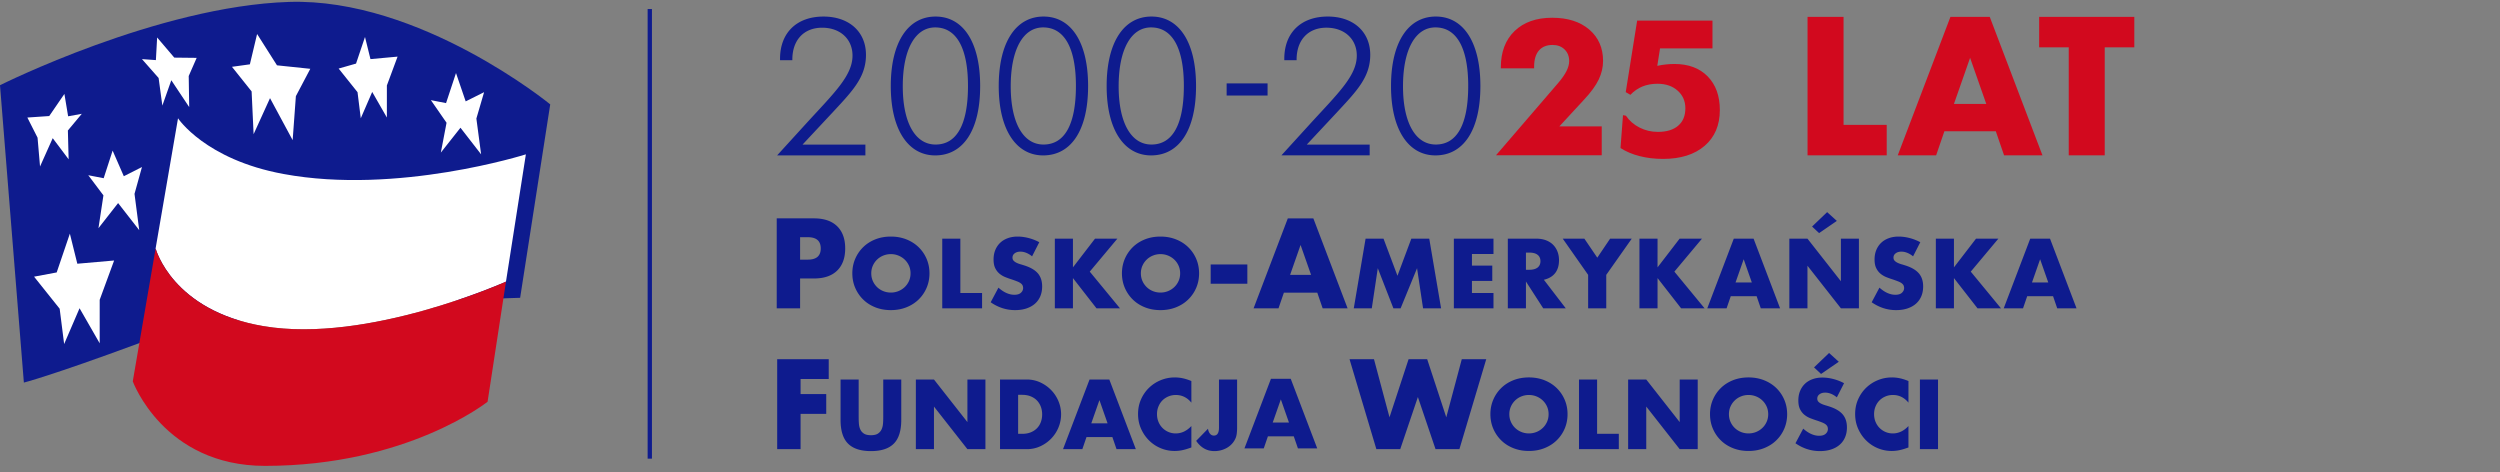
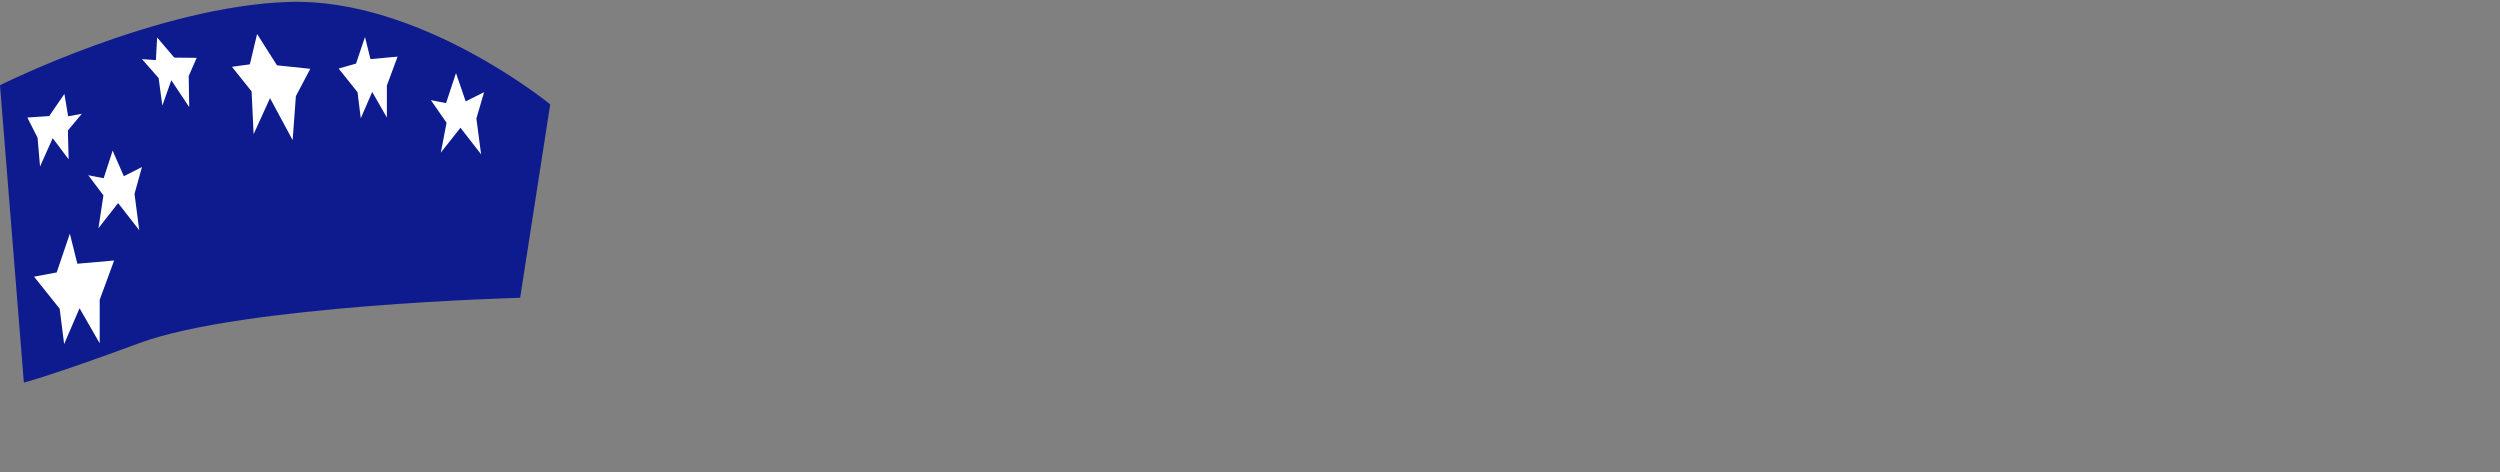
<svg xmlns="http://www.w3.org/2000/svg" width="381" height="72">
  <rect width="100%" height="100%" fill="#808080" stroke="none" />
  <path d="M754.949 243.945s-403.094-10.457-552.488-65.679C72.543 130.277 34.644 120.898 34.644 120.898L0 552.5s229.145 114.77 419.344 120.898c190.183 6.133 379.269-148.687 379.269-148.687z" style="fill:#0e1b8e;fill-opacity:1;fill-rule:evenodd;stroke:none" transform="matrix(.105 0 0 -.105 0 71)" />
-   <path d="M382.523 202.813c151.207-25.633 351.856 64.601 351.856 64.601l28.883 184.762s-186.582-59.18-351.867-28.496c-113.676 20.922-153.012 80.824-153.012 80.824l-33.551-194.867 1.074 5.777s23.828-90.234 156.617-112.601" style="fill:#fff;fill-opacity:1;fill-rule:evenodd;stroke:none" transform="matrix(.105 0 0 -.105 0 71)" />
-   <path d="M382.523 202.813C249.734 225.18 225.906 315.414 225.906 315.414l-1.074-5.777-32.129-186.938S237.453 0 384.695 0c206.418 0 322.993 93.106 322.993 93.106l26.691 174.308S533.73 177.18 382.523 202.813" style="fill:#d2091e;fill-opacity:1;fill-rule:evenodd;stroke:none" transform="matrix(.105 0 0 -.105 0 71)" />
  <path d="m49.438 274.625 32.84 6.148 19.132 56.286 10.824-43.653 53.407 4.68-20.938-57.023V177.91l-29.23 50.895-22.371-51.973-6.493 51.254zM128.105 421.867l22.379-4.336 12.989 40.055 16.238-37.164 26.348 13.355-10.829-38.98 6.86-52.688-30.664 39.336-28.52-36.441 7.211 47.633zM39.691 505.594l31.766 2.16 22.004 32.125 5.418-32.488 19.848 3.617-20.207-24.192 1.082-41.859-23.094 30.676-18.41-41.125-3.602 41.855zM206.059 590.395l20.207-1.446 1.804 32.844 24.907-29.234 32.484-.36-11.551-26.344.711-45.113-25.976 38.981-12.997-36.813-5.418 40.055zM336.695 579.211l25.981 3.613 10.476 44.024 28.871-45.473 48.352-5.059-20.93-39.691-4.679-63.871-32.856 60.984-23.816-52.328-2.887 62.07zM491.512 576.684l25.25 7.218 13.004 38.606 7.937-32.11 39.348 3.606-15.535-41.859v-46.547l-21.293 37.164-16.59-38.258-4.703 37.887zM625.395 530.852l22.011-4.336 14.442 43.66 14.062-41.129 26.719 13.348-11.203-38.254 6.875-51.965-29.961 38.617-28.504-36.09 8.297 43.309z" style="fill:#fff;fill-opacity:1;fill-rule:evenodd;stroke:none" transform="matrix(.105 0 0 -.105 0 71)" />
-   <path d="M946.25 10.488h-6.258v652.575h6.258z" style="fill:#0e1b8e;fill-opacity:1;fill-rule:evenodd;stroke:none" transform="matrix(.105 0 0 -.105 0 71)" />
-   <path d="M1988.81 596.648c0 33.219-24.28 55.536-61.68 55.536-38.78 0-63.07-23.446-63.07-61.387v-1.953h17.87v.832c0 29.027 17.29 46.32 43.24 46.32 26.52 0 44.11-16.746 44.11-40.457 0-29.019-26.52-54.133-66.43-97.668l-42.97-47.168h128.09v15.633h-91.25l43.81 46.875c28.45 30.695 48.28 50.793 48.28 83.437m-149.02-41.546h-59.42V537.52h59.42zm291.21-3.547c0-56.032-16.31-85.133-47.05-85.133-29.64 0-47.59 31.824-47.59 84.582 0 53.309 17.95 85.406 47.05 85.406 30.74 0 47.59-29.648 47.59-84.855m17.68-.278c0 64.739-25.29 100.914-64.73 100.914-39.7 0-64.99-36.734-64.99-100.914 0-64.187 25.83-100.632 64.45-100.632 40.24 0 65.27 35.902 65.27 100.632m-430.4.278c0-56.032-16.32-85.133-47.05-85.133-29.64 0-47.59 31.824-47.59 84.582 0 53.309 17.95 85.406 47.05 85.406 30.73 0 47.59-29.648 47.59-84.855m17.69-.278c0 64.739-25.3 100.914-64.74 100.914-39.7 0-65.01-36.734-65.01-100.914 0-64.187 25.85-100.632 64.47-100.632 40.25 0 65.28 35.902 65.28 100.632m-174.35.278c0-56.032-16.31-85.133-47.05-85.133-29.64 0-47.58 31.824-47.58 84.582 0 53.309 17.94 85.406 47.05 85.406 30.73 0 47.58-29.648 47.58-84.855m17.68-.278c0 64.739-25.28 100.914-64.73 100.914-39.7 0-64.99-36.734-64.99-100.914 0-64.187 25.83-100.632 64.46-100.632 40.24 0 65.26 35.902 65.26 100.632m-174.33.278c0-56.032-16.32-85.133-47.05-85.133-29.65 0-47.6 31.824-47.6 84.582 0 53.309 17.95 85.406 47.06 85.406 30.73 0 47.59-29.648 47.59-84.855m17.68-.278c0 64.739-25.29 100.914-64.73 100.914-39.71 0-65-36.734-65-100.914 0-64.187 25.83-100.632 64.46-100.632 40.24 0 65.27 35.902 65.27 100.632m-165.73 45.371c0 33.219-24.28 55.536-61.67 55.536-38.79 0-63.07-23.446-63.07-61.387v-1.953h17.86v.832c0 29.027 17.3 46.32 43.26 46.32 26.5 0 44.08-16.746 44.08-40.457 0-29.019-26.5-54.133-66.41-97.668l-42.98-47.168h128.09v15.633h-91.25l43.81 46.875c28.47 30.695 48.28 50.793 48.28 83.437M1883.87 25.34h28.01l-38.48 101.098h-28.7L1806.21 25.34h28.03l6.04 17.562h37.54zm902.75-1.074h26.28v101.097h-26.28zm-16.63 98.89c-4.3 1.789-8.39 3.098-12.28 3.957a55.4 55.4 0 0 1-11.86 1.262c-7.07 0-13.81-1.32-20.26-3.961-6.42-2.621-12.08-6.297-16.95-10.984s-8.77-10.282-11.66-16.766c-2.92-6.473-4.37-13.613-4.37-21.39 0-7.762 1.48-14.93 4.43-21.508 2.95-6.575 6.86-12.262 11.73-17.032 4.87-4.796 10.5-8.507 16.9-11.144 6.39-2.625 13.08-3.945 20.04-3.945 3.4 0 6.84.34 10.33.992 3.48.691 7.25 1.73 11.26 3.176l2.69.925v31.114c-6.7-7.157-14.27-10.735-22.67-10.735-3.84 0-7.41.715-10.72 2.153a27 27 0 0 0-8.66 5.902c-2.46 2.492-4.37 5.46-5.76 8.848-1.39 3.386-2.07 7.097-2.07 11.136 0 3.918.68 7.594 2.07 10.985q2.085 5.09 5.7 8.785c2.42 2.46 5.3 4.402 8.66 5.82 3.35 1.442 6.98 2.152 10.92 2.152 8.94 0 16.43-3.71 22.53-11.125zm-115.2 40.707-21.85-20.933 10.19-9.508 25.74 17.699zm21.73-43.859a69.5 69.5 0 0 1-15.69 6.109c-5.45 1.387-10.69 2.078-15.69 2.078-5.36 0-10.21-.812-14.55-2.421-4.34-1.598-8-3.864-10.99-6.754-3-2.926-5.32-6.414-6.97-10.469-1.66-4.059-2.48-8.606-2.48-13.606 0-5.007.77-9.148 2.33-12.41 1.58-3.262 3.64-5.972 6.18-8.12 2.55-2.142 5.45-3.864 8.72-5.169a153 153 0 0 1 9.99-3.543c2.86-.969 5.29-1.879 7.32-2.68 1.99-.808 3.63-1.675 4.88-2.613 1.25-.941 2.13-1.965 2.69-3.078.53-1.129.79-2.437.79-3.957 0-2.512-1.04-4.762-3.14-6.703-2.11-1.977-5.31-2.961-9.59-2.961q-5.655-.001-11.4 2.55c-3.84 1.7-7.73 4.282-11.67 7.782l-11.26-21.2c10.9-7.577 22.75-11.386 35.52-11.386 6.19 0 11.7.824 16.57 2.469 4.88 1.652 8.99 3.98 12.33 6.976 3.37 2.993 5.91 6.59 7.64 10.801 1.76 4.203 2.63 8.895 2.63 14.078 0 7.68-1.99 13.922-5.97 18.711-3.97 4.781-10.26 8.61-18.84 11.457-2.16.723-4.31 1.39-6.5 2.024-2.2.629-4.17 1.36-5.9 2.207-1.75.855-3.15 1.847-4.23 3.011-1.07 1.172-1.61 2.637-1.61 4.438 0 2.59 1.07 4.688 3.23 6.301 2.13 1.605 4.9 2.398 8.3 2.398 2.69 0 5.46-.543 8.32-1.668 2.87-1.117 5.71-2.843 8.57-5.164zm-190.42-65.98c2.78-6.481 6.61-12.145 11.54-16.95 4.91-4.851 10.79-8.62 17.63-11.347 6.83-2.723 14.38-4.082 22.6-4.082 8.12 0 15.64 1.359 22.52 4.082 6.89 2.726 12.82 6.496 17.78 11.347 4.95 4.805 8.82 10.469 11.59 16.95 2.77 6.484 4.16 13.488 4.16 20.988 0 7.52-1.39 14.5-4.16 21-2.77 6.468-6.64 12.121-11.59 16.953-4.96 4.812-10.89 8.601-17.78 11.332-6.88 2.719-14.4 4.078-22.52 4.078-8.22 0-15.77-1.359-22.6-4.078-6.84-2.731-12.72-6.52-17.63-11.332-4.93-4.832-8.76-10.485-11.54-16.953-2.76-6.5-4.14-13.48-4.14-21 0-7.5 1.38-14.504 4.14-20.989m25.61 32.117c1.52 3.394 3.58 6.343 6.17 8.843 2.59 2.504 5.61 4.454 9.06 5.84 3.43 1.379 7.08 2.074 10.93 2.074 3.84 0 7.48-.695 10.93-2.074 3.43-1.386 6.48-3.336 9.11-5.84 2.65-2.5 4.72-5.449 6.24-8.843 1.52-3.391 2.28-7.106 2.28-11.13 0-4.023-.76-7.741-2.28-11.116-1.52-3.418-3.59-6.364-6.24-8.86-2.63-2.504-5.68-4.457-9.11-5.844-3.45-1.386-7.09-2.074-10.93-2.074-3.85 0-7.5.688-10.93 2.074-3.45 1.387-6.47 3.34-9.06 5.844-2.59 2.496-4.65 5.442-6.17 8.86-1.52 3.375-2.28 7.093-2.28 11.117 0 4.023.76 7.738 2.28 11.129m-122.29-61.875v61.828l48.54-61.828h26.15v101.097h-26.15V63.559l-48.54 61.804h-26.29V24.266Zm-97.62 101.097V24.266h57.79v22.261h-31.51v78.836Zm-124.45-71.34c2.78-6.48 6.62-12.144 11.55-16.949 4.9-4.851 10.79-8.62 17.63-11.347 6.83-2.723 14.36-4.082 22.58-4.082 8.15 0 15.65 1.359 22.53 4.082 6.89 2.726 12.81 6.496 17.77 11.347 4.96 4.805 8.83 10.469 11.6 16.95 2.77 6.484 4.17 13.488 4.17 20.988 0 7.52-1.4 14.5-4.17 21-2.77 6.468-6.64 12.121-11.6 16.953-4.96 4.812-10.88 8.601-17.77 11.332-6.88 2.719-14.38 4.078-22.53 4.078-8.22 0-15.75-1.359-22.58-4.078-6.84-2.731-12.73-6.52-17.63-11.332-4.93-4.832-8.77-10.485-11.55-16.953-2.77-6.5-4.15-13.48-4.15-21 0-7.5 1.38-14.504 4.15-20.989m25.63 32.118a27.8 27.8 0 0 0 6.16 8.843c2.59 2.504 5.61 4.454 9.05 5.84 3.44 1.379 7.09 2.074 10.92 2.074 3.85 0 7.5-.695 10.94-2.074a28.7 28.7 0 0 0 9.12-5.84c2.64-2.5 4.71-5.449 6.23-8.843 1.51-3.391 2.28-7.106 2.28-11.13 0-4.023-.77-7.741-2.28-11.116-1.52-3.418-3.59-6.364-6.23-8.86a28.8 28.8 0 0 0-9.12-5.844c-3.44-1.386-7.09-2.074-10.94-2.074-3.83 0-7.48.688-10.92 2.074-3.44 1.387-6.46 3.34-9.05 5.844a27.6 27.6 0 0 0-6.16 8.86c-1.53 3.375-2.29 7.093-2.29 11.117 0 4.023.76 7.738 2.29 11.129m-234.23 68.672 38.95-130.547h34.63l25.63 75.66 25.62-75.66h34.63l38.95 130.547h-35.49l-22.5-84.305-27.71 84.305h-27.01l-27.69-84.305-22.52 84.305zm-189.48-29.45V55.645c0-7.778-2.45-11.668-7.39-11.668-2.21 0-4.11.894-5.61 2.691-1.53 1.773-2.51 4.191-2.96 7.227l-17.17-17.57c6.8-9.93 15.6-14.872 26.42-14.872 3.57 0 7 .461 10.27 1.399 3.27.945 6.22 2.234 8.92 3.902a29.4 29.4 0 0 1 7.03 6.023c2.02 2.387 3.61 4.989 4.77 7.864q1.065 2.665 1.53 6.414.48 3.768.48 8.187v70.121zm-40.09-2.207c-4.3 1.789-8.38 3.098-12.27 3.957a55.6 55.6 0 0 1-11.87 1.262c-7.06 0-13.82-1.32-20.25-3.961-6.44-2.621-12.1-6.297-16.96-10.984-4.89-4.688-8.77-10.282-11.67-16.766-2.9-6.473-4.36-13.613-4.36-21.39 0-7.762 1.47-14.93 4.42-21.508 2.96-6.575 6.86-12.262 11.74-17.032 4.88-4.797 10.5-8.507 16.91-11.144 6.38-2.625 13.06-3.946 20.03-3.946 3.4 0 6.84.34 10.34.993 3.48.691 7.22 1.73 11.26 3.175l2.68.926v31.114c-6.72-7.157-14.26-10.735-22.67-10.735-3.84 0-7.42.715-10.71 2.152-3.32 1.426-6.2 3.399-8.66 5.903-2.47 2.492-4.39 5.46-5.76 8.847-1.39 3.387-2.09 7.098-2.09 11.137 0 3.918.7 7.594 2.09 10.985 1.37 3.394 3.27 6.32 5.68 8.785 2.42 2.46 5.3 4.402 8.65 5.82 3.37 1.442 7.01 2.152 10.94 2.152 8.93 0 16.45-3.71 22.53-11.125zm-108.62-98.89h28.02l-38.49 101.097h-28.69l-38.49-101.097h28.03l6.04 17.562h37.55zM1583.94 61.8l11.81 33.668 11.8-33.668zm-132.48-37.535h38.89c6.99 0 13.48 1.39 19.52 4.168 6.03 2.761 11.3 6.472 15.82 11.12 4.51 4.657 8.05 10.028 10.6 16.165 2.53 6.113 3.81 12.476 3.81 19.105 0 6.696-1.29 13.114-3.89 19.246-2.58 6.121-6.14 11.496-10.66 16.086-4.51 4.598-9.78 8.293-15.81 11.071-6.05 2.761-12.5 4.136-19.39 4.136h-38.89zm26.29 78.855h6.03c4.47 0 8.5-.723 12.08-2.156 3.57-1.414 6.59-3.402 9.05-5.899 2.45-2.504 4.35-5.5 5.7-8.972 1.34-3.492 2-7.246 2-11.27 0-4.113-.64-7.883-1.94-11.343-1.3-3.434-3.17-6.399-5.63-8.903s-5.48-4.484-9.05-5.914q-5.37-2.138-12.21-2.137h-6.03zm-122.17-78.855v61.828l48.55-61.828h26.15v101.097h-26.15V63.559l-48.55 61.804h-26.28V24.266Zm-135.56 101.097v-58.59c0-15.718 3.61-27.218 10.85-34.453 7.25-7.258 18.32-10.867 33.26-10.867s25.99 3.61 33.19 10.867c7.2 7.235 10.8 18.735 10.8 34.453v58.59h-26.15V70.394c0-2.949-.11-5.972-.34-9.05-.23-3.086-.92-5.89-2.08-8.371-1.16-2.516-2.92-4.559-5.29-6.118-2.37-1.55-5.74-2.34-10.13-2.34s-7.78.79-10.19 2.34c-2.42 1.56-4.18 3.602-5.29 6.118-1.13 2.48-1.8 5.285-2.01 8.37-.23 3.079-.34 6.102-.34 9.051v54.969ZM2985.9 228.695h28.02l-38.48 101.121h-28.7l-38.48-101.121h28.03l6.03 17.567h37.55zm-149.89 101.121h-26.27V228.695h26.27v43.864l34.21-43.864h34.06l-43.85 53.239 40.09 47.882h-32.45l-32.06-41.695zm-48.84-5.179a69.3 69.3 0 0 1-15.7 6.109c-5.45 1.383-10.67 2.078-15.68 2.078-5.37 0-10.22-.801-14.54-2.422-4.35-1.613-8.01-3.847-11-6.777-3-2.887-5.33-6.391-6.98-10.445-1.65-4.082-2.48-8.606-2.48-13.621 0-5 .77-9.133 2.35-12.403 1.57-3.261 3.61-5.968 6.17-8.105 2.55-2.149 5.44-3.871 8.7-5.16 3.27-1.309 6.6-2.485 10-3.551 2.86-.992 5.29-1.899 7.31-2.695 2.02-.805 3.64-1.676 4.89-2.614 1.25-.945 2.14-1.965 2.69-3.086.54-1.121.8-2.437.8-3.941 0-2.508-1.06-4.75-3.15-6.707-2.1-1.984-5.3-2.957-9.59-2.957q-5.625 0-11.4 2.547c-3.84 1.687-7.73 4.293-11.67 7.781l-11.26-21.191c10.91-7.602 22.75-11.403 35.54-11.403 6.17 0 11.68.828 16.56 2.492 4.87 1.653 8.98 3.969 12.33 6.973 3.35 3 5.91 6.586 7.65 10.789s2.62 8.899 2.62 14.078c0 7.696-1.99 13.926-5.98 18.715-3.98 4.774-10.25 8.602-18.83 11.457-2.15.711-4.32 1.391-6.51 2.004-2.18.629-4.17 1.367-5.89 2.219-1.76.847-3.16 1.871-4.24 3.027-1.05 1.149-1.6 2.629-1.6 4.422 0 2.598 1.06 4.688 3.22 6.301 2.14 1.601 4.91 2.41 8.31 2.41q4.02 0 8.31-1.676c2.87-1.113 5.74-2.832 8.58-5.16zm-135.22 43.664-21.85-20.922 10.19-9.527 25.76 17.707zm-28.55-139.606v61.828l48.54-61.828h26.14v101.121h-26.14V268l-48.54 61.816h-26.3V228.695Zm-67.76 0h28.02l-38.48 101.121h-28.71L2478 228.695h28.03l6.03 17.567h37.55zm-36.61 37.551 11.8 33.676 11.8-33.676zm-113.22 63.57h-26.28V228.695h26.28v43.864l34.2-43.864h34.06l-43.84 53.239 40.08 47.882h-32.44l-32.06-41.695zm-100.74-101.121v48.555l-36.87 52.566h31.38l18.76-27.628 18.64 27.628h31.39l-37.01-52.566v-48.555zm-64.26 41.438q10.86 2.543 16.41 9.722c3.72 4.79 5.57 11.028 5.57 18.719 0 4.278-.69 8.301-2.08 12.063a28.2 28.2 0 0 1-6.16 9.914c-2.73 2.863-6.19 5.14-10.4 6.785-4.2 1.652-9.12 2.48-14.75 2.48h-40.9V228.695h26.29v38.907l25.08-38.907h32.72zm-26.02 39.426h4.96c5.18 0 9.17-1.071 11.93-3.223 2.77-2.137 4.16-5.223 4.16-9.25 0-4.004-1.39-7.098-4.16-9.238-2.76-2.145-6.75-3.227-11.93-3.227h-4.96zm-47.11 20.257h-57.52V228.695h57.52v22.27h-31.25v17.437h29.51v22.258h-29.51v16.895h31.25zm-176.64-101.121 8.71 58.203 22.66-58.203h10.47l23.87 58.203 8.71-58.203h26.16l-17.17 101.121h-26.01l-20.13-53.91-20.25 53.91h-26.01l-17.15-101.121Zm-71.31 0h36.19l-49.7 130.551h-37.05l-49.69-130.551h36.18l7.79 22.692h48.49zm-47.27 48.496 15.23 43.446 15.25-43.446zm-115.26-12.863h53.23v28.02h-53.23zm-124.63-5.871c2.77-6.465 6.62-12.129 11.53-16.945 4.91-4.848 10.8-8.625 17.64-11.348 6.83-2.723 14.36-4.09 22.59-4.09 8.14 0 15.64 1.367 22.53 4.09s12.81 6.5 17.76 11.348c4.97 4.816 8.83 10.48 11.6 16.945 2.78 6.488 4.16 13.488 4.16 20.988 0 7.516-1.38 14.504-4.16 21.004-2.77 6.469-6.63 12.117-11.6 16.949-4.95 4.829-10.87 8.602-17.76 11.34-6.89 2.727-14.39 4.086-22.53 4.086-8.23 0-15.76-1.359-22.59-4.086-6.84-2.738-12.73-6.511-17.64-11.34-4.91-4.832-8.76-10.48-11.53-16.949-2.77-6.5-4.16-13.488-4.16-21.004 0-7.5 1.39-14.5 4.16-20.988m25.61 32.121c1.52 3.391 3.58 6.36 6.18 8.848 2.58 2.496 5.59 4.449 9.05 5.836 3.44 1.39 7.07 2.09 10.92 2.09 3.84 0 7.49-.7 10.93-2.09a28.9 28.9 0 0 0 9.11-5.836c2.64-2.488 4.72-5.457 6.24-8.848 1.52-3.39 2.29-7.098 2.29-11.133 0-4.031-.77-7.715-2.29-11.129q-2.28-5.092-6.24-8.855a28.9 28.9 0 0 0-9.11-5.828c-3.44-1.383-7.09-2.082-10.93-2.082-3.85 0-7.48.699-10.92 2.082-3.46 1.383-6.47 3.332-9.05 5.828q-3.9 3.763-6.18 8.855c-1.52 3.414-2.28 7.098-2.28 11.129 0 4.035.76 7.743 2.28 11.133m-100.88 39.238h-26.28V228.695h26.28v43.864l34.19-43.864h34.07l-43.84 53.239 40.08 47.882h-32.45l-32.05-41.695zm-48.85-5.179a69 69 0 0 1-15.69 6.109q-8.175 2.076-15.69 2.078c-5.36 0-10.21-.801-14.55-2.422-4.33-1.613-8-3.847-10.99-6.777-3-2.887-5.33-6.391-6.98-10.445-1.65-4.082-2.47-8.606-2.47-13.621 0-5 .77-9.133 2.33-12.403 1.57-3.261 3.63-5.968 6.18-8.105 2.54-2.149 5.46-3.871 8.72-5.16 3.26-1.309 6.58-2.485 9.98-3.551 2.87-.992 5.31-1.899 7.32-2.695q3.015-1.207 4.89-2.614c1.25-.945 2.15-1.965 2.69-3.086s.79-2.437.79-3.941c0-2.508-1.05-4.75-3.15-6.707-2.1-1.984-5.3-2.957-9.58-2.957-3.75 0-7.56.848-11.4 2.547-3.85 1.687-7.73 4.293-11.67 7.781l-11.27-21.191c10.92-7.602 22.76-11.403 35.55-11.403 6.16 0 11.68.828 16.55 2.492 4.87 1.653 8.99 3.969 12.34 6.973 3.35 3 5.9 6.586 7.64 10.789 1.75 4.203 2.62 8.899 2.62 14.078 0 7.696-2 13.926-5.97 18.715-3.97 4.774-10.26 8.602-18.84 11.457-2.16.711-4.31 1.391-6.5 2.004-2.19.629-4.17 1.367-5.9 2.219-1.75.847-3.15 1.871-4.23 3.027-1.07 1.149-1.6 2.629-1.6 4.422 0 2.598 1.06 4.688 3.22 6.301 2.13 1.601 4.9 2.41 8.3 2.41 2.69 0 5.46-.559 8.32-1.676q4.29-1.669 8.58-5.16zm-140.83 5.179V228.695h57.79v22.27h-31.52v78.851zm-126.37-71.359c2.78-6.465 6.62-12.129 11.54-16.945 4.91-4.848 10.79-8.625 17.63-11.348s14.37-4.09 22.59-4.09c8.14 0 15.65 1.367 22.54 4.09 6.88 2.723 12.81 6.5 17.77 11.348 4.95 4.816 8.83 10.48 11.59 16.945 2.77 6.488 4.16 13.488 4.16 20.988 0 7.516-1.39 14.504-4.16 21.004-2.76 6.469-6.64 12.117-11.59 16.949-4.96 4.829-10.89 8.602-17.77 11.34-6.89 2.727-14.4 4.086-22.54 4.086-8.22 0-15.75-1.359-22.59-4.086-6.84-2.738-12.72-6.511-17.63-11.34-4.92-4.832-8.76-10.48-11.54-16.949-2.78-6.5-4.15-13.488-4.15-21.004 0-7.5 1.37-14.5 4.15-20.988m25.62 32.121c1.51 3.391 3.58 6.36 6.16 8.848 2.59 2.496 5.61 4.449 9.05 5.836 3.45 1.39 7.09 2.09 10.93 2.09 3.85 0 7.5-.7 10.94-2.09a29 29 0 0 0 9.12-5.836c2.63-2.488 4.71-5.457 6.24-8.848 1.51-3.39 2.28-7.098 2.28-11.133 0-4.031-.77-7.715-2.28-11.129q-2.295-5.092-6.24-8.855a28.9 28.9 0 0 0-9.12-5.828c-3.44-1.383-7.09-2.082-10.94-2.082-3.84 0-7.48.699-10.93 2.082-3.44 1.383-6.46 3.332-9.05 5.828a28.3 28.3 0 0 0-6.16 8.855c-1.53 3.414-2.28 7.098-2.28 11.129 0 4.035.75 7.743 2.28 11.133m-105.58-18.59h20.07c14.67 0 25.9 3.817 33.69 11.422 7.79 7.625 11.69 18.356 11.69 32.203 0 13.856-3.9 24.598-11.69 32.211-7.79 7.61-19.02 11.422-33.69 11.422h-54.01V228.695h33.94zm0 59.907h11.25c12.46 0 18.71-5.43 18.71-16.282s-6.25-16.269-18.71-16.269h-11.25zm1788-65.649 11.8 33.676 11.8-33.676zM1202.84 154.813h-74.81V24.266h33.95v51.242h37.23v28.738h-37.23v21.82h40.86zm644.41-91.938 11.8 33.668 11.8-33.668z" style="fill:#0e1b8e;fill-opacity:1;fill-rule:evenodd;stroke:none" transform="matrix(.105 0 0 -.105 0 71)" />
-   <path d="M2485.53 646.297V605.98h-76.11l-3.98-25.355c4.13.918 8.29 1.609 12.46 2.023 4.12.461 8.24.692 12.28.692 20.42 0 36.53-5.985 48.33-17.992 11.8-12.012 17.71-28.309 17.71-48.879 0-21.953-7.36-39.258-22.02-51.914-14.71-12.653-34.85-19.004-60.38-19.004-12.17 0-23.51 1.332-34.04 4.047-10.54 2.668-19.77 6.582-27.73 11.738l3.61 47.723 4.26-.829c4.91-7.269 11.52-13.027 19.76-17.21 8.2-4.188 17.1-6.258 26.61-6.258 12.69 0 22.52 2.988 29.46 8.968 6.98 5.989 10.44 14.411 10.44 25.27 0 10.445-3.75 19.004-11.24 25.633-7.49 6.676-17.23 9.988-29.22 9.988-8.06 0-15.32-1.336-21.83-3.961-6.46-2.668-12.32-6.672-17.52-12.101l-6.74 3.914 16.58 103.824zm138 5.426V450.711h114.9v44.246h-62.64v156.766Zm235.92-59.457L2836 525.355h46.93zm-28.53 59.457h57.06l76.51-201.012h-55.71l-12 34.926h-74.66l-11.98-34.926h-55.71zm128.77 0v-44.262h42.93v-156.75h52.24v156.75h42.94v44.262zm-634.88-200.926h-153.49l90.21 104.879c5.48 6.402 9.51 12.152 12.13 17.355 2.58 5.153 3.89 9.985 3.89 14.449 0 6.954-2.2 12.563-6.66 16.938-4.44 4.367-10.25 6.535-17.46 6.535-8.62 0-15.23-2.715-19.82-8.101-4.64-5.383-6.93-13.207-6.93-23.426v-2.438h-48.33v1.336c0 22.364 6.65 39.992 19.95 52.832 13.35 12.84 31.52 19.282 54.57 19.282q33.78-.001 53.82-17.118c13.34-11.414 20.04-26.601 20.04-45.562 0-9.25-2.11-18.227-6.33-27.02-4.21-8.742-11.14-18.312-20.88-28.761l-36.21-39.207h61.5z" style="fill:#d2091e;fill-opacity:1;fill-rule:evenodd;stroke:none" transform="matrix(.105 0 0 -.105 0 71)" />
</svg>